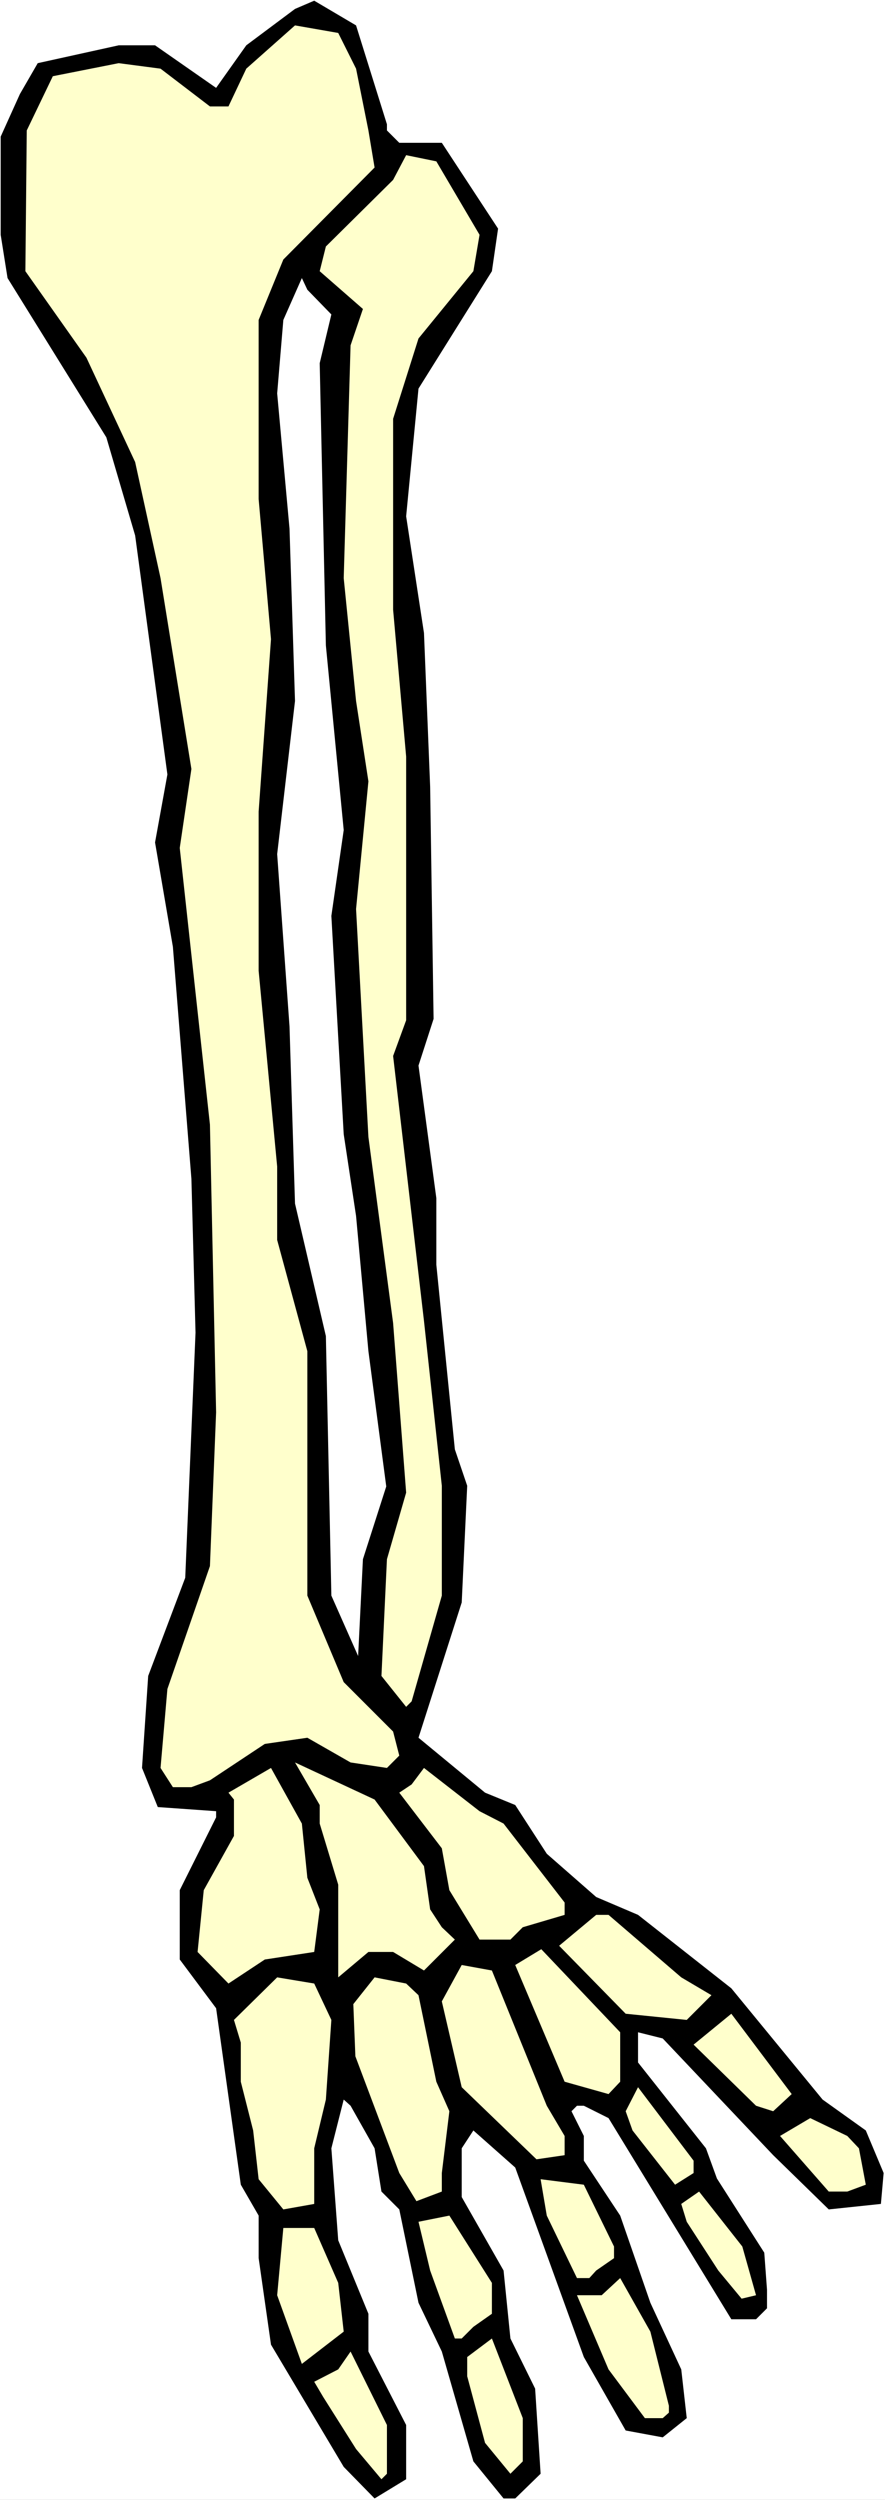
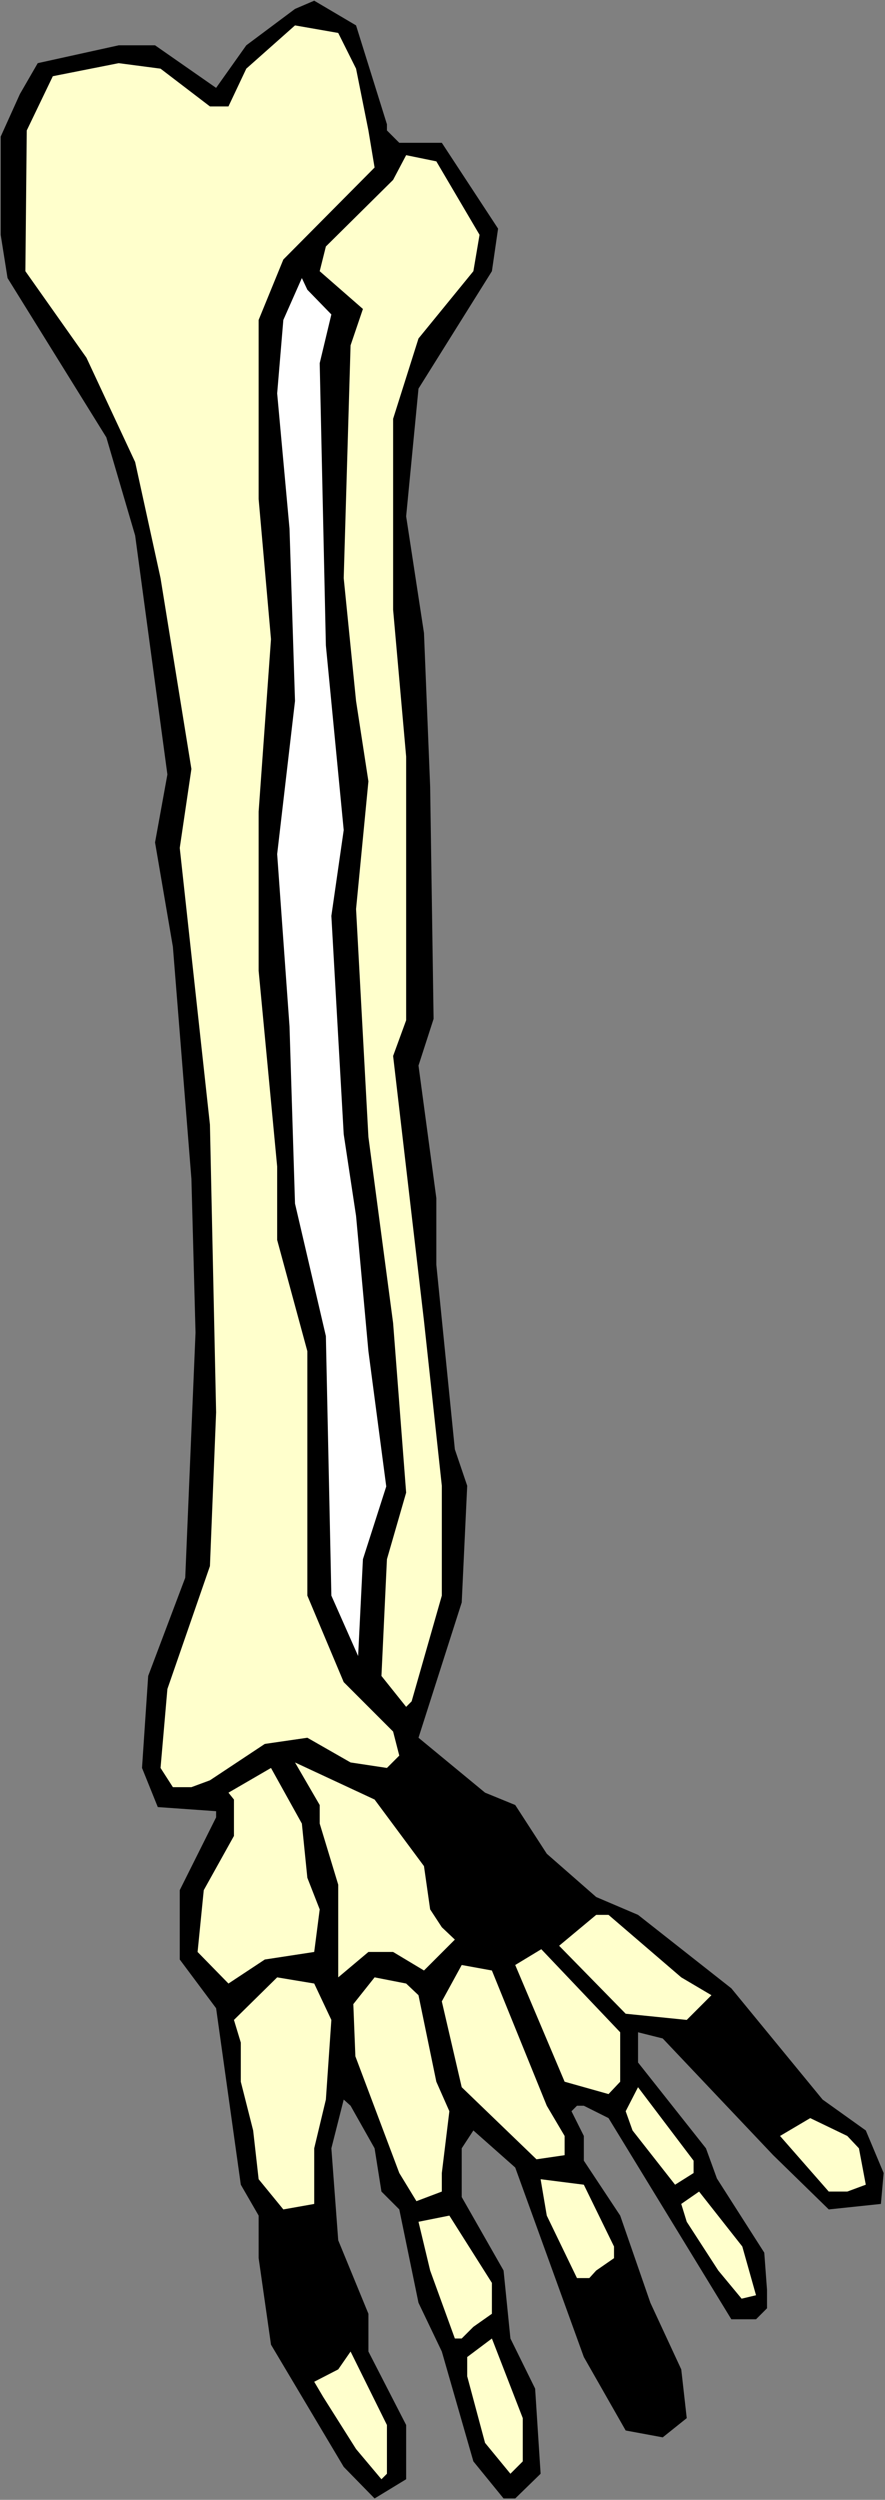
<svg xmlns="http://www.w3.org/2000/svg" xmlns:ns1="http://sodipodi.sourceforge.net/DTD/sodipodi-0.dtd" xmlns:ns2="http://www.inkscape.org/namespaces/inkscape" version="1.0" width="55.158mm" height="155.668mm" id="svg23" ns1:docname="Foot &amp; Leg 1.wmf">
  <rect width="100%" height="100%" fill="#808080" stroke="none" />
  <ns1:namedview id="namedview23" pagecolor="#ffffff" bordercolor="#000000" borderopacity="0.25" ns2:showpageshadow="2" ns2:pageopacity="0.0" ns2:pagecheckerboard="0" ns2:deskcolor="#d1d1d1" ns2:document-units="mm" />
  <defs id="defs1">
    <pattern id="WMFhbasepattern" patternUnits="userSpaceOnUse" width="6" height="6" x="0" y="0" />
  </defs>
-   <path style="fill:#ffffff;fill-opacity:1;fill-rule:evenodd;stroke:none" d="M 0,588.353 H 208.472 V 0 H 0 Z" id="path1" />
  <path style="fill:#000000;fill-opacity:1;fill-rule:evenodd;stroke:none" d="m 91.146,29.248 v 1.454 l 2.909,2.909 h 10.02 l 13.252,20.199 -1.454,10.019 -17.292,27.632 -2.909,30.056 4.202,27.47 1.454,36.196 0.808,54.618 -3.555,10.988 4.202,31.187 v 15.674 l 4.363,43.468 2.909,8.564 -1.293,27.47 -10.181,31.833 15.676,12.927 7.111,2.909 7.434,11.473 11.636,10.18 9.858,4.201 21.978,17.29 21.494,26.178 10.181,7.272 4.202,10.019 -0.646,7.272 -12.282,1.293 -13.09,-12.766 -26.019,-27.47 -5.818,-1.454 v 7.11 l 15.999,20.199 2.586,7.11 11.151,17.452 0.646,8.726 v 4.363 l -2.586,2.585 h -5.818 l -28.928,-47.346 -5.818,-2.909 h -1.616 l -1.293,1.293 2.909,5.817 v 5.817 l 8.565,12.927 7.111,20.522 7.272,15.674 1.293,11.473 -5.656,4.525 -8.727,-1.616 -9.858,-17.29 -16.161,-44.599 -9.858,-8.726 -2.747,4.201 v 11.473 l 9.858,17.29 1.616,15.998 5.818,11.796 1.293,20.037 -5.979,5.817 h -2.747 l -7.111,-8.726 -7.434,-25.855 -5.495,-11.473 -4.525,-21.976 -4.202,-4.201 -1.616,-10.18 -5.656,-10.019 -1.616,-1.454 -2.909,11.473 1.616,21.653 7.111,17.29 v 8.888 l 8.888,17.29 v 12.766 l -7.434,4.525 -7.272,-7.433 -17.13,-28.763 -2.909,-20.36 v -10.019 l -4.202,-7.272 -5.818,-41.529 -8.565,-11.473 v -16.321 l 8.565,-17.129 v -1.454 l -13.737,-0.97 -3.717,-9.211 1.454,-21.653 8.727,-23.108 2.424,-57.688 -0.97,-36.196 -4.363,-54.618 L 36.523,198.272 39.432,182.275 31.836,126.041 25.049,102.934 1.778,65.444 0.162,55.264 V 32.157 l 4.525,-10.019 4.202,-7.272 19.07,-4.201 h 8.565 L 50.906,20.684 58.017,10.665 69.491,2.101 74.016,0.162 83.874,5.979 Z" id="path2" />
  <path style="fill:#ffffcc;fill-opacity:1;fill-rule:evenodd;stroke:none" d="m 83.874,16.159 2.909,14.543 1.454,8.726 -21.494,21.653 -5.818,14.22 v 42.175 l 2.909,32.965 -2.909,40.559 v 37.489 l 4.363,46.053 v 17.29 l 7.111,26.178 v 57.526 l 8.565,20.36 11.636,11.635 1.454,5.656 -2.909,2.909 -8.565,-1.293 -10.181,-5.817 -10.02,1.454 -12.928,8.564 -4.363,1.616 h -4.363 l -2.909,-4.525 1.616,-18.583 10.02,-28.925 1.454,-36.196 -1.454,-67.707 -7.111,-65.121 2.747,-18.583 L 37.816,136.06 31.836,108.751 20.362,84.189 5.979,63.828 6.303,30.702 12.444,17.937 l 15.514,-3.07 9.858,1.293 11.636,8.888 H 53.815 L 58.017,16.159 69.491,5.979 79.672,7.756 Z" id="path3" />
  <path style="fill:#ffffcc;fill-opacity:1;fill-rule:evenodd;stroke:none" d="m 112.963,55.264 -1.454,8.564 -12.928,15.836 -5.979,18.906 v 44.922 l 3.071,34.581 v 62.051 l -3.071,8.403 7.272,62.374 4.202,38.782 v 25.855 l -7.111,24.885 -1.293,1.293 -5.818,-7.272 1.293,-27.47 4.525,-15.674 -3.071,-39.913 -5.818,-43.791 -2.909,-53.648 2.909,-30.056 -2.909,-18.906 -2.909,-28.925 1.616,-54.779 2.909,-8.564 -10.181,-8.888 1.454,-5.817 15.837,-15.674 3.071,-5.817 7.111,1.454 z" id="path4" />
  <path style="fill:#ffffff;fill-opacity:1;fill-rule:evenodd;stroke:none" d="m 78.056,74.009 -2.747,11.473 1.454,66.414 4.202,43.468 -2.909,20.199 2.909,51.386 2.909,19.229 2.909,31.833 4.202,31.833 -5.495,17.129 -1.131,22.784 -6.303,-14.22 -1.293,-61.081 -7.272,-31.187 -1.293,-41.691 -2.909,-40.559 4.202,-36.035 -1.293,-40.559 -2.909,-31.833 1.454,-17.29 4.363,-9.857 1.293,2.747 z" id="path5" />
  <path style="fill:#ffffcc;fill-opacity:1;fill-rule:evenodd;stroke:none" d="m 99.873,439.205 1.454,10.18 2.747,4.201 3.071,2.909 -7.272,7.272 -7.272,-4.363 h -5.818 l -7.111,5.979 v -21.815 l -4.363,-14.382 v -4.363 l -5.818,-10.019 18.746,8.726 z" id="path6" />
  <path style="fill:#ffffcc;fill-opacity:1;fill-rule:evenodd;stroke:none" d="m 72.4,441.952 2.909,7.433 -1.293,10.019 -11.636,1.778 -8.565,5.656 -7.272,-7.433 1.454,-14.543 7.111,-12.766 v -8.564 l -1.293,-1.616 10.02,-5.817 7.272,13.089 z" id="path7" />
-   <path style="fill:#ffffcc;fill-opacity:1;fill-rule:evenodd;stroke:none" d="m 118.619,429.186 14.383,18.583 v 2.909 l -9.858,2.909 -2.909,2.909 h -7.272 l -7.111,-11.635 -1.778,-9.857 -10.02,-13.089 2.909,-1.939 2.909,-3.878 13.09,10.18 z" id="path8" />
  <path style="fill:#ffffcc;fill-opacity:1;fill-rule:evenodd;stroke:none" d="m 160.475,465.382 7.111,4.201 -5.818,5.817 -14.383,-1.454 -15.676,-15.998 8.727,-7.272 h 2.909 z" id="path9" />
  <path style="fill:#ffffcc;fill-opacity:1;fill-rule:evenodd;stroke:none" d="m 146.092,489.944 -2.747,2.909 -10.343,-2.909 -11.636,-27.47 6.141,-3.717 18.585,19.553 z" id="path10" />
  <path style="fill:#ffffcc;fill-opacity:1;fill-rule:evenodd;stroke:none" d="m 128.8,495.6 4.202,7.11 v 4.525 l -6.626,0.97 -17.615,-16.967 -4.687,-20.199 4.687,-8.564 7.111,1.293 z" id="path11" />
  <path style="fill:#ffffcc;fill-opacity:1;fill-rule:evenodd;stroke:none" d="m 78.056,475.401 -1.293,18.745 -2.747,11.473 v 13.089 l -7.272,1.293 -5.818,-7.11 -1.293,-11.473 -2.909,-11.473 v -9.211 l -1.616,-5.333 10.181,-10.019 8.727,1.454 z" id="path12" />
  <path style="fill:#ffffcc;fill-opacity:1;fill-rule:evenodd;stroke:none" d="m 98.58,469.584 4.202,20.36 3.071,6.948 -1.778,14.543 v 4.363 l -5.979,2.262 -4.04,-6.625 -10.343,-27.47 -0.485,-12.281 5.01,-6.302 7.434,1.454 z" id="path13" />
-   <path style="fill:#ffffcc;fill-opacity:1;fill-rule:evenodd;stroke:none" d="m 182.13,496.893 -4.04,-1.293 -14.706,-14.382 8.888,-7.272 14.221,18.906 z" id="path14" />
  <path style="fill:#ffffcc;fill-opacity:1;fill-rule:evenodd;stroke:none" d="m 163.384,511.436 -4.363,2.747 -10.02,-12.766 -1.616,-4.525 2.909,-5.656 13.09,17.29 z" id="path15" />
  <path style="fill:#ffffcc;fill-opacity:1;fill-rule:evenodd;stroke:none" d="m 202.331,505.619 1.616,8.564 -4.363,1.616 h -4.363 l -11.474,-13.089 7.111,-4.201 8.727,4.201 z" id="path16" />
  <path style="fill:#ffffcc;fill-opacity:1;fill-rule:evenodd;stroke:none" d="m 144.638,528.726 v 2.747 l -4.202,2.909 -1.616,1.778 h -2.909 l -7.111,-14.705 -1.454,-8.564 10.181,1.293 z" id="path17" />
  <path style="fill:#ffffcc;fill-opacity:1;fill-rule:evenodd;stroke:none" d="m 178.09,540.199 -3.394,0.808 -5.495,-6.625 -7.434,-11.473 -1.293,-4.201 4.202,-2.909 10.181,12.927 z" id="path18" />
  <path style="fill:#ffffcc;fill-opacity:1;fill-rule:evenodd;stroke:none" d="m 115.872,544.562 -4.363,3.07 -2.747,2.747 h -1.616 l -5.818,-15.998 -2.747,-11.473 7.272,-1.454 10.02,15.836 z" id="path19" />
-   <path style="fill:#ffffcc;fill-opacity:1;fill-rule:evenodd;stroke:none" d="m 79.672,537.29 1.293,11.473 -9.858,7.595 -5.818,-16.159 1.454,-15.836 h 7.272 z" id="path20" />
-   <path style="fill:#ffffcc;fill-opacity:1;fill-rule:evenodd;stroke:none" d="m 157.566,566.215 v 1.616 l -1.454,1.293 h -4.202 l -8.565,-11.473 -7.434,-17.452 h 5.818 l 4.363,-4.04 7.111,12.604 z" id="path21" />
  <path style="fill:#ffffcc;fill-opacity:1;fill-rule:evenodd;stroke:none" d="m 123.144,579.304 -2.909,2.909 -5.979,-7.272 -4.202,-15.674 v -4.525 l 5.818,-4.363 7.272,18.745 z" id="path22" />
  <path style="fill:#ffffcc;fill-opacity:1;fill-rule:evenodd;stroke:none" d="m 91.146,582.213 -1.293,1.293 -5.979,-7.11 -7.757,-12.281 -2.101,-3.555 5.656,-2.909 2.909,-4.201 8.565,17.29 z" id="path23" />
</svg>